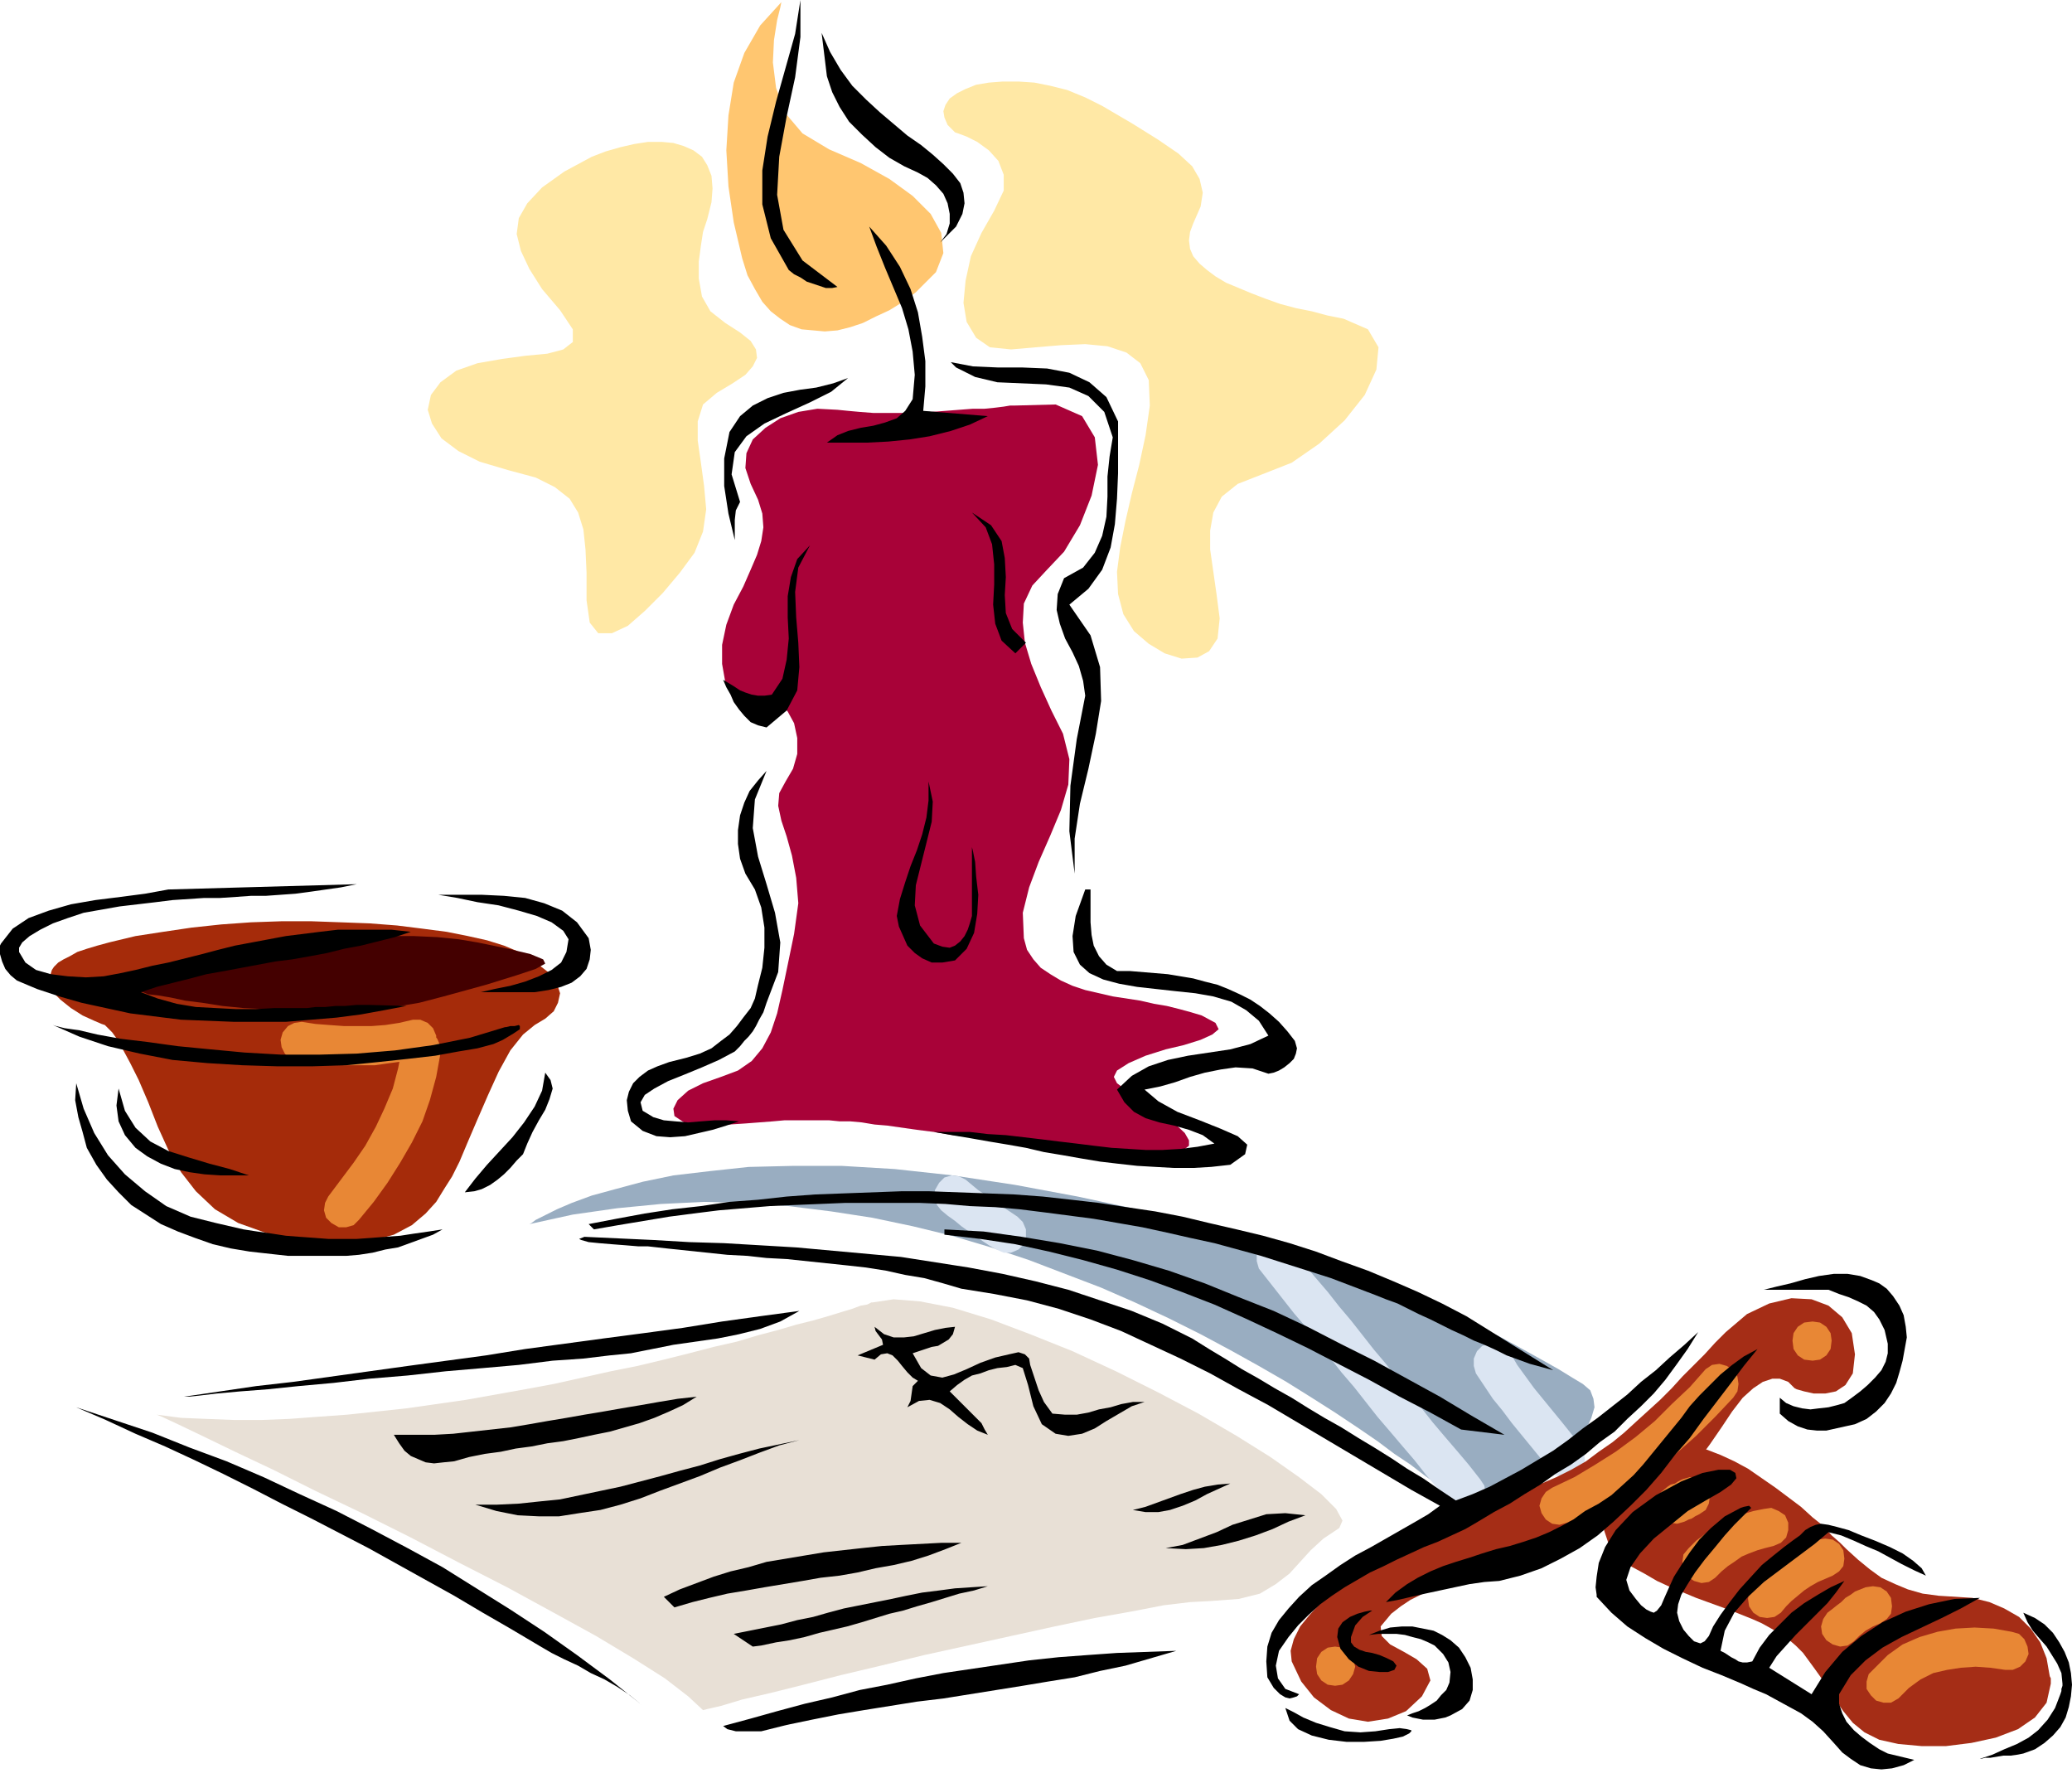
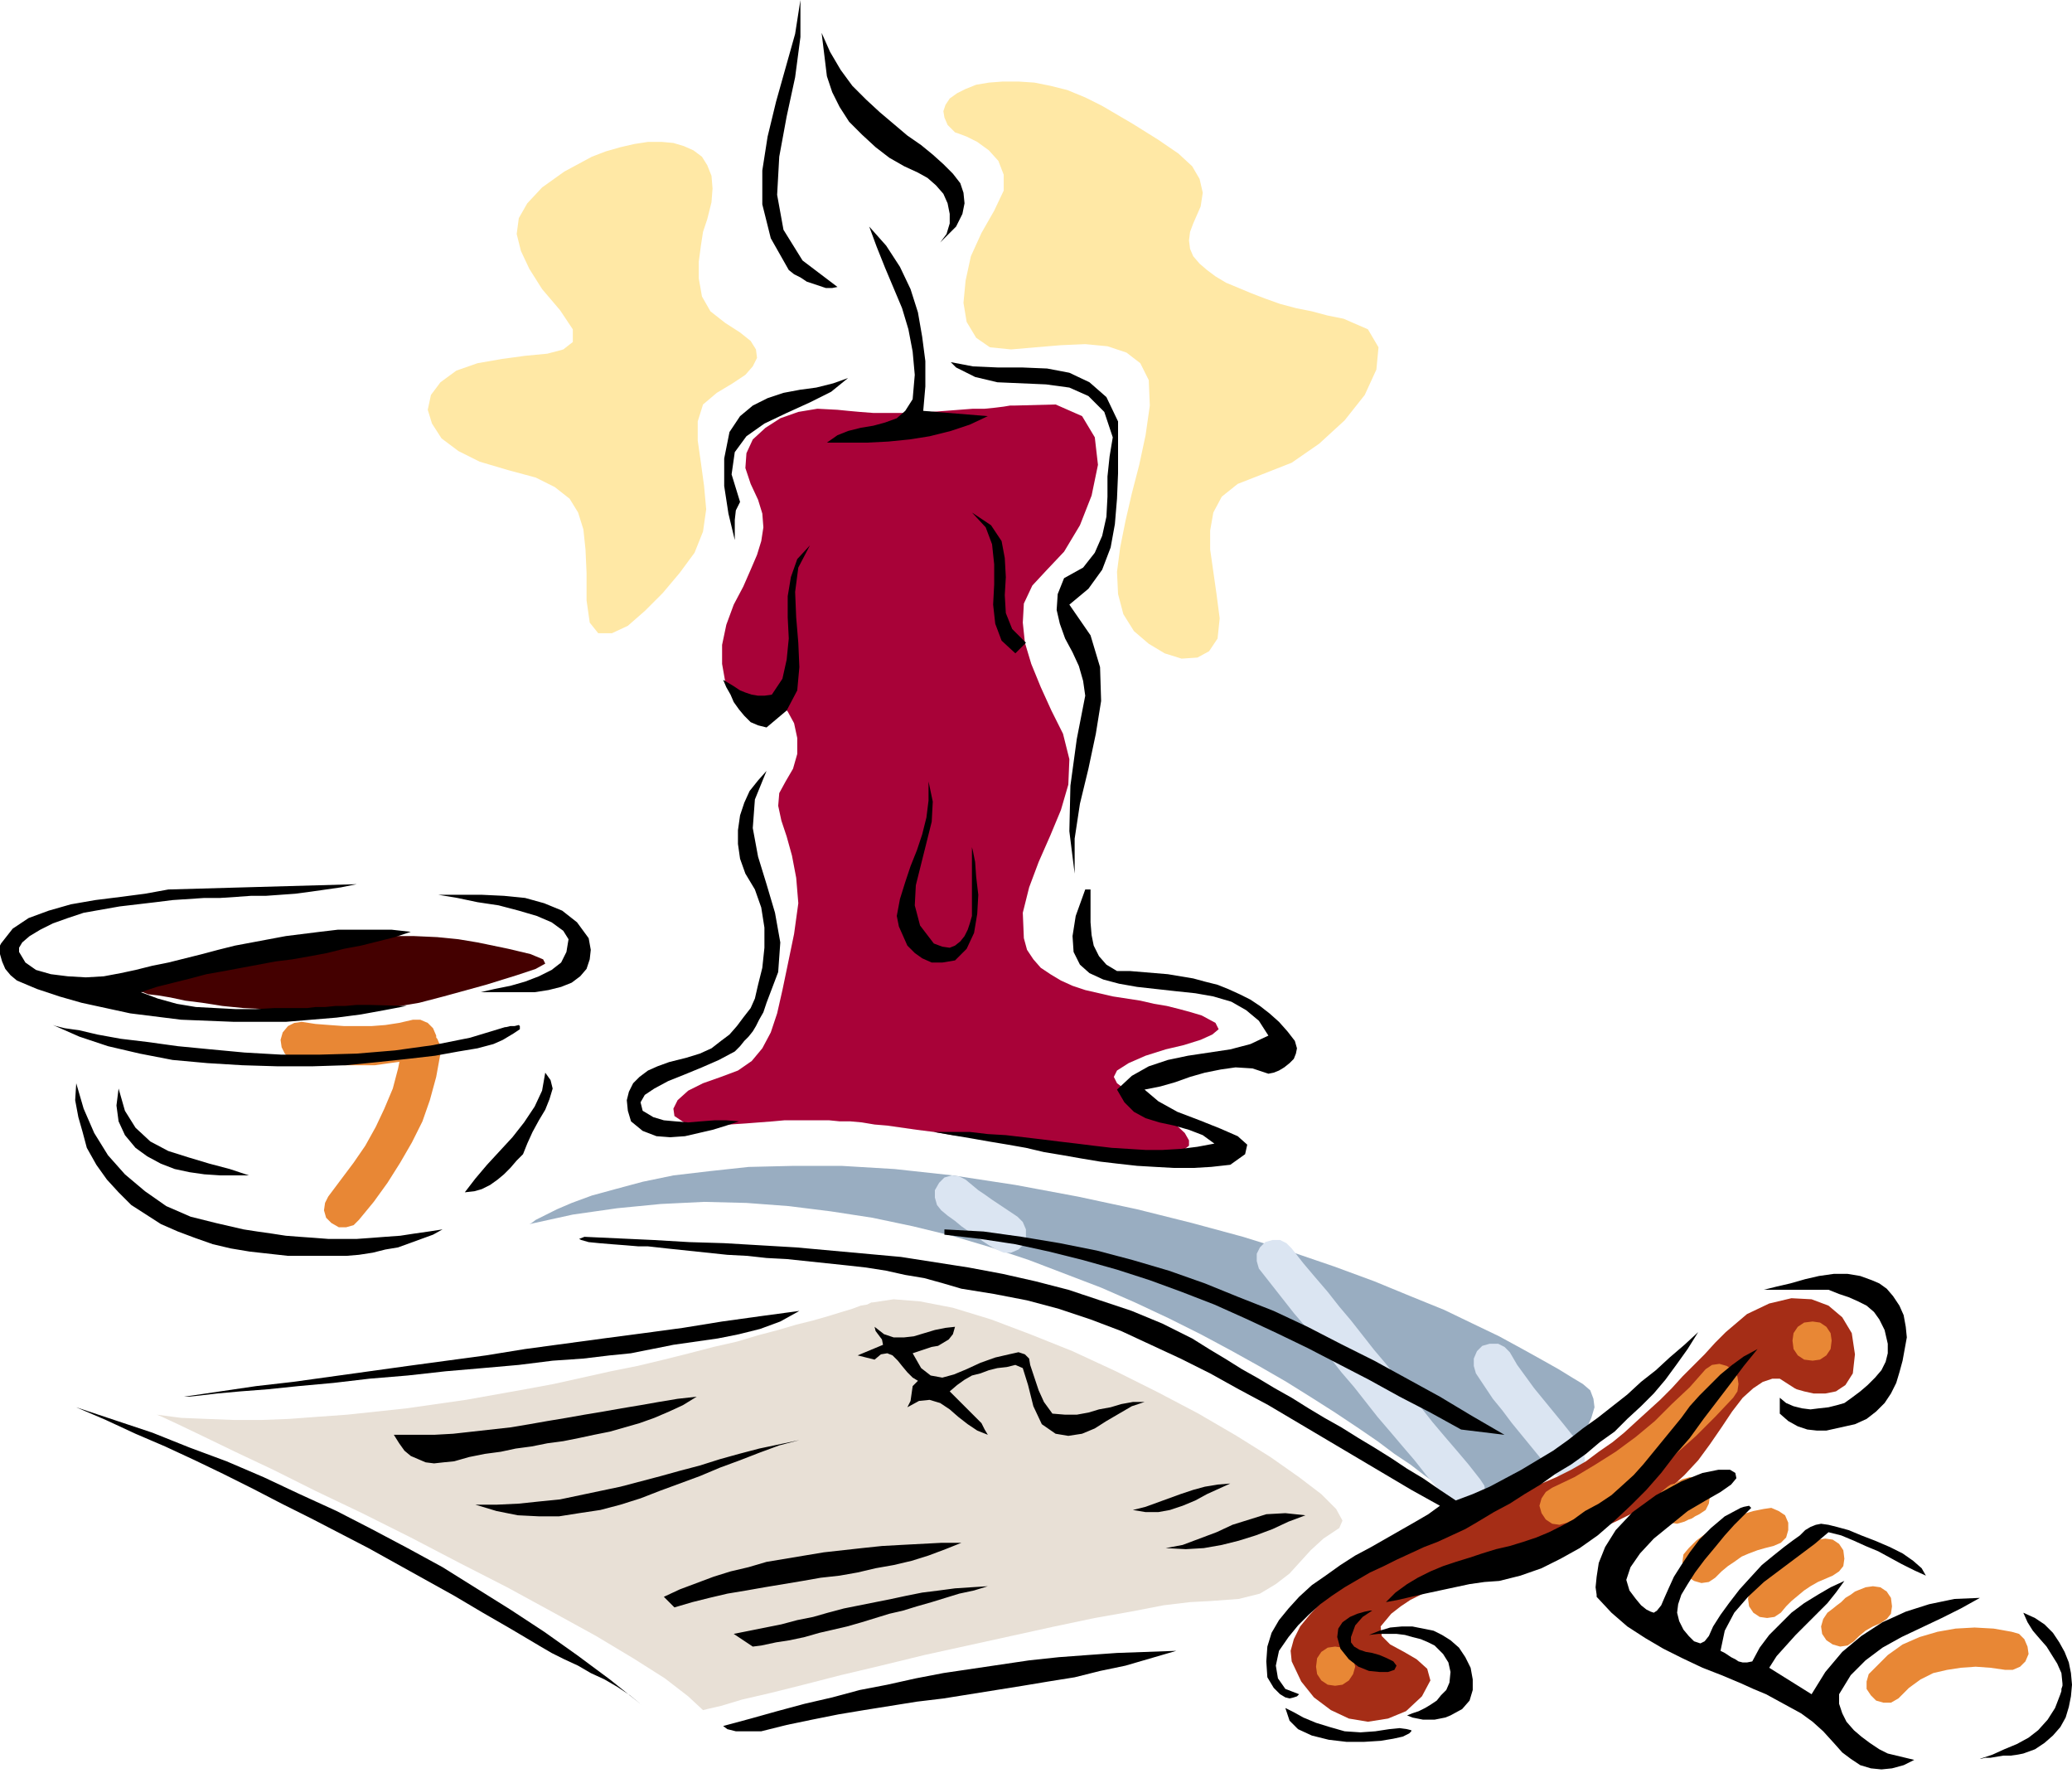
<svg xmlns="http://www.w3.org/2000/svg" fill-rule="evenodd" height="1.679in" preserveAspectRatio="none" stroke-linecap="round" viewBox="0 0 1957 1679" width="1.957in">
  <style>.pen1{stroke:none}.brush6{fill:#e88735}.brush11{fill:#a52d16}.brush12{fill:#000}</style>
-   <path class="pen1" style="fill:#a52b0a" d="m99 968-3-1-7-3-11-5-11-7-10-8-8-8-3-10 3-10 2-3 4-4 5-3 6-3 7-4 9-3 10-3 11-3 25-6 26-4 27-4 28-3 28-2 29-1h28l28 1 27 1 26 2 24 3 23 3 20 4 18 4 16 5 12 5 18 11 13 10 7 10 3 9-2 9-4 8-8 7-10 6-11 9-12 15-11 20-10 22-10 23-9 21-8 19-7 14-7 11-8 13-10 11-13 11-17 9-22 6-27 2-35-2-35-7-28-10-22-13-18-17-14-18-12-21-10-22-9-23-9-21-8-16-7-13-5-9-5-7-4-4-2-2-1-1z" />
  <path class="pen1" style="fill:#a80238" d="M959 383h-5l-6 1-8 1-10 1h-11l-13 1-13 1-13 1h-14l-14 1h-27l-13-1-11-1-10-1-19-1-18 3-17 6-14 9-12 11-6 13-1 14 5 15 7 15 4 13 1 13-2 13-4 13-6 14-7 16-9 17-7 19-4 19v18l3 17 6 13 7 8 9 3 10-4 10-3 10 3 7 8 6 11 3 14v15l-4 14-7 12-6 11-1 12 3 14 5 15 5 18 4 21 2 24-4 29-6 29-5 24-5 22-6 18-8 15-10 12-13 9-16 6-17 6-14 7-10 9-4 8 1 7 9 6 17 3 26-1 15-1 13-1 13-1 11-1h42l10 1h10l11 1 12 2 12 1 14 2 14 2 16 2 18 3 19 2 21 3 22 3 22 3 22 3 21 2 21 2 19 1h31l12-2 8-3 5-4v-5l-4-7-15-14-15-11-14-8-12-8-8-6-3-6 3-6 11-7 16-7 19-6 17-4 16-5 11-5 6-5-3-6-13-7-10-3-11-3-12-3-12-2-13-3-13-2-13-2-13-3-13-3-12-4-11-5-10-6-9-6-7-8-6-9-3-11-1-24 6-24 9-24 11-25 10-24 7-24 1-24-6-24-11-22-10-22-9-22-6-20-2-19 1-18 8-17 13-14 17-18 15-25 11-28 6-29-3-26-12-20-25-11-38 1z" />
-   <path class="pen1" style="fill:#ffc670" d="m738 2-1 5-3 12-3 19-1 21 3 24 8 23 17 20 25 15 30 13 27 15 22 16 17 17 10 18 2 19-7 18-19 19-12 9-13 8-13 6-12 6-12 4-12 3-12 1-11-1-11-1-11-4-9-6-9-7-8-9-7-12-7-13-5-16-8-34-5-34-2-34 2-33 5-31 10-28 15-26 20-22z" />
  <path class="pen1" d="m668 207-1 3-3 9-2 13-2 15v16l3 17 8 14 14 11 14 9 10 8 5 8 1 8-4 8-7 8-12 8-15 9-13 11-5 16v18l3 21 3 22 2 22-3 21-8 20-14 19-16 19-17 17-16 14-15 7h-13l-8-10-3-21v-26l-1-22-2-19-5-16-8-13-14-11-18-9-26-7-27-8-20-10-16-12-9-14-4-13 3-14 9-12 15-11 20-7 23-4 22-3 21-2 15-4 9-7v-12l-12-18-17-20-12-19-8-17-4-16 2-15 8-14 14-15 21-15 13-7 13-7 13-5 14-4 13-3 13-2h13l11 1 10 3 9 4 8 6 5 8 4 10 1 12-1 13-4 16zm234-82 3 1 8 3 10 5 11 8 9 10 5 13v15l-9 19-12 21-10 22-5 23-2 21 3 18 9 15 13 9 20 2 23-2 24-2 23-1 21 2 18 6 13 10 8 16 1 24-4 28-6 28-7 27-6 26-5 25-3 23 1 21 5 19 10 16 14 12 15 9 16 5 15-1 11-6 8-12 2-19-3-23-3-21-3-21v-18l3-17 8-15 15-12 23-9 28-11 26-18 24-22 19-24 11-24 2-21-10-17-23-10-15-3-15-4-15-3-15-4-14-5-13-5-12-5-12-5-10-6-8-6-7-6-6-7-3-7-1-8 1-8 3-8 7-16 2-13-3-13-7-12-13-12-19-13-24-15-29-17-16-8-17-7-16-4-15-3-15-1h-15l-13 1-12 2-10 4-8 4-7 5-4 6-2 6 1 6 3 7 7 7z" style="fill:#ffe8a5" />
  <path class="pen1 brush6" d="m380 989-4 20-5 19-8 19-8 17-10 18-11 16-12 16-12 16-3 6-1 7 2 7 5 5 7 4h7l7-2 5-5 14-17 13-18 12-19 11-19 10-20 7-20 6-22 4-22v-7l-3-7-5-5-7-2h-7l-7 3-5 5-2 7z" />
  <path class="pen1" style="fill:#400" d="M133 937h2l5 2 9 1 12 2 14 3 16 2 19 3 20 2 22 1 23 2h48l24-2 25-2 24-4 23-6 40-11 29-9 18-6 9-5-2-4-12-5-21-5-29-6-18-3-20-2-22-1h-23l-24 1-24 2-25 3-24 4-24 4-23 5-21 5-19 6-17 5-15 6-11 6-8 6z" />
  <path class="pen1" style="fill:#e8e0d6" d="M824 1230h-1l-4 2-6 1-8 3-10 3-13 4-14 4-16 4-17 5-19 5-20 6-22 5-23 6-24 6-25 6-25 5-27 6-27 6-27 5-28 5-28 5-28 4-28 4-28 3-28 3-28 2-27 2-26 1h-26l-26-1-24-1-23-3 5 2 15 7 23 11 31 15 36 17 40 20 44 21 46 23 46 24 45 23 44 24 40 22 35 21 30 19 22 17 14 13 4-1 13-3 20-6 26-6 32-8 35-9 38-9 41-10 41-9 41-9 41-9 38-8 34-6 31-6 25-3 19-1 27-2 20-5 15-9 13-10 10-11 10-11 12-11 15-10 3-7-6-11-14-14-21-16-27-19-32-20-36-21-38-20-40-20-41-19-40-16-37-14-36-11-31-6-25-2-20 3z" />
  <path class="pen1" style="fill:#99adc1" d="m1375 1417-1-1-4-3-6-5-8-7-11-8-13-10-15-10-16-12-19-13-21-14-22-14-24-15-26-15-27-15-28-15-30-15-32-15-32-14-34-13-34-13-36-12-37-11-37-9-38-8-39-6-40-5-40-3-40-1-41 2-41 4-42 6-41 9 2-1 4-3 8-4 12-6 14-6 19-7 22-6 26-7 29-6 34-4 37-4 42-1h46l50 3 55 6 59 9 59 11 56 12 52 13 48 13 45 14 41 14 38 14 34 14 32 13 27 13 25 12 22 12 18 10 16 9 13 8 10 6 7 6 3 8 1 8-3 10-4 9-7 11-9 10-10 9-11 10-12 8-13 8-13 6-13 5-13 3-12 1-11-2z" />
  <path class="pen1" d="m1189 1198 11 14 11 14 11 14 12 14 11 14 11 14 11 14 12 14 11 14 11 14 12 14 11 13 12 14 11 14 12 14 11 14 6 5 7 1 7-1 6-3 5-6 2-7-1-7-4-6-11-14-11-13-12-14-11-13-11-14-11-13-11-14-11-14-11-13-11-14-11-14-11-13-11-14-12-14-11-13-11-14-5-5-6-3h-7l-7 2-5 5-3 6v7l2 7zm205 99 8 12 8 12 9 11 9 12 9 11 9 11 9 11 9 12 5 4 7 2h7l7-4 5-5 2-7-1-7-3-7-9-11-8-10-9-11-9-11-9-11-8-11-8-11-7-12-5-5-6-3h-8l-7 2-5 5-3 7v7l2 7zm-505-154 6 5 7 5 6 5 7 5 6 4 7 5 6 4 7 4 7 3h7l7-3 5-5 2-7v-7l-3-7-5-5-6-4-6-4-6-4-6-4-7-5-6-4-6-5-6-5-6-3-7-1-7 2-5 5-4 7v7l2 7 4 5z" style="fill:#dbe5f2" />
  <path class="pen1 brush6" d="m281 1002 15 2 14 1 15 1h29l14-2 15-2 14-3 7-3 5-5 3-6v-7l-3-7-5-5-7-3h-7l-13 3-13 2-13 1h-26l-14-1-13-1-13-2-7 1-6 3-5 6-2 7 1 7 3 6 5 5 7 2z" />
-   <path class="pen1 brush11" d="m1695 1311 2 1 7 2 9 2h11l10-2 9-6 7-11 2-18-3-20-9-15-13-11-16-6-19-1-21 5-21 10-20 17-10 10-10 11-10 10-11 11-10 11-11 11-11 10-11 10-12 11-11 9-13 9-12 9-14 8-14 7-14 6-15 5-16 5-18 7-18 7-19 9-20 10-19 10-19 11-18 12-17 11-15 12-14 13-11 12-9 11-6 12-3 11 1 10 9 19 12 15 16 12 17 8 18 3 19-3 17-7 15-14 8-15-3-11-10-9-12-7-13-7-8-8-1-9 10-12 9-7 9-6 10-5 11-6 11-5 12-5 12-5 13-4 12-4 13-5 13-4 13-4 13-4 13-4 12-5 13-4 23-10 20-10 17-10 15-12 13-12 13-14 11-15 11-16 10-15 10-13 10-9 9-6 9-3h7l8 3 6 6z" />
-   <path class="pen1 brush11" d="m1568 1369-4 3-10 8-13 13-13 16-10 17-3 19 6 18 19 16 13 7 12 7 13 6 12 5 12 5 11 4 11 4 11 4 10 4 10 4 9 4 9 5 9 5 7 5 7 6 7 7 11 15 10 14 8 13 9 13 9 11 11 9 14 7 18 4 22 2h23l24-3 23-5 21-8 16-11 11-14 4-18v-5l-1-2-3-17-6-15-9-13-11-11-14-8-14-6-16-4-16-1-16-1-15-2-14-4-12-5-13-6-11-8-11-9-11-10-6-6-8-7-8-9-10-8-11-10-12-9-12-9-13-9-13-9-13-7-13-6-13-5-12-3-12-1-10 1-10 3z" />
+   <path class="pen1 brush11" d="m1695 1311 2 1 7 2 9 2h11l10-2 9-6 7-11 2-18-3-20-9-15-13-11-16-6-19-1-21 5-21 10-20 17-10 10-10 11-10 10-11 11-10 11-11 11-11 10-11 10-12 11-11 9-13 9-12 9-14 8-14 7-14 6-15 5-16 5-18 7-18 7-19 9-20 10-19 10-19 11-18 12-17 11-15 12-14 13-11 12-9 11-6 12-3 11 1 10 9 19 12 15 16 12 17 8 18 3 19-3 17-7 15-14 8-15-3-11-10-9-12-7-13-7-8-8-1-9 10-12 9-7 9-6 10-5 11-6 11-5 12-5 12-5 13-4 12-4 13-5 13-4 13-4 13-4 13-4 12-5 13-4 23-10 20-10 17-10 15-12 13-12 13-14 11-15 11-16 10-15 10-13 10-9 9-6 9-3h7z" />
  <path class="pen1 brush6" d="m1666 1425-10 2-10 3-9 4-9 4-9 5-9 6-8 6-7 7-5 6-1 7 1 8 4 6 6 4 7 2 7-1 6-4 6-6 6-5 6-4 7-5 7-3 8-3 7-2 8-2 7-3 5-5 2-7v-7l-3-7-6-4-7-3-7 1zm51 29-9 3-8 4-8 5-8 5-8 6-7 6-6 7-7 7-4 6-1 7 1 7 4 6 6 4 7 1 7-1 6-4 5-6 5-5 6-5 6-5 6-4 7-4 7-3 7-3 6-4 4-5 1-7-1-8-4-6-6-4-7-1-7 1zm45 45-5 2-5 2-4 3-5 3-4 4-4 3-5 4-4 3-4 6-2 7 1 7 4 6 6 4 7 2 7-1 6-4 5-5 6-5 7-4 7-3 6-4 4-5 1-7-1-8-4-6-6-4-7-1-7 1zm-173-102-4 2-3 2-4 1-3 2-6 5-3 6-1 7 2 7 4 6 6 3 7 1 7-2 4-2 3-1 3-2 4-2 6-4 3-6 1-7-2-7-4-6-6-4-7-1-7 2zm204 207 10-10 11-8 12-6 13-3 13-2 14-1 14 1 14 2h7l7-3 5-5 3-7-1-7-3-7-5-5-7-2-17-3-18-1-18 1-17 3-17 5-16 7-14 10-13 13-5 5-2 7v7l4 6 5 5 7 2h7l7-4zm-182-311-15 17-17 16-16 16-18 15-19 14-19 12-20 12-21 10-6 4-4 6-2 7 2 7 4 6 6 4 7 1 7-2 22-10 22-12 21-14 20-14 19-16 18-16 18-18 17-18 4-6 1-7-1-7-4-6-6-4-7-2-7 1-6 4zm82-27 1 8 4 6 6 4 8 1 7-1 6-4 4-6 1-8-1-7-4-6-6-4-7-1-8 1-6 4-4 6-1 7zm-450 308 1 7 4 6 6 4 7 1 7-1 6-4 4-6 2-7-2-8-4-6-6-4-7-1-7 1-6 4-4 6-1 8z" />
  <path class="pen1 brush12" d="m1957 1591-1 11-2 10-3 10-5 9-7 8-8 7-9 6-11 4-5 1-7 1h-7l-6 1-6 1h-5l-4 1h-1l12-4 11-5 12-5 11-6 9-7 9-10 7-11 5-13 1-3v-2l1-3v-2l-1-10-4-9-5-8-5-8-7-8-6-7-5-8-4-9 11 5 9 6 8 8 6 9 5 9 4 10 2 10 1 11zm-138-103-11-5-12-6-11-6-11-6-12-5-11-5-12-5-12-3-13 11-16 12-16 12-16 12-15 14-13 15-9 17-4 19 4 2 3 2 3 2 4 2 3 2 4 1h4l5-1 7-13 9-12 10-10 11-11 12-9 13-8 12-7 13-6-8 11-8 10-10 10-10 10-10 10-9 10-9 10-7 11 40 25 13-21 16-19 18-15 20-13 22-10 22-7 24-5 24-1-18 10-18 9-19 9-19 9-18 10-16 12-14 14-11 18v9l3 9 4 8 7 8 7 6 8 6 9 6 8 4 25 6-10 5-11 3-10 1-10-1-10-3-9-6-8-6-8-9-10-11-10-9-11-8-11-6-11-6-11-6-12-5-11-5-19-8-18-7-19-9-18-9-17-10-17-11-15-13-14-15v-2l-1-7 1-10 2-13 6-15 10-16 16-17 22-16 24-13 20-8 15-3h11l5 3 1 5-5 6-10 7-14 8-17 10-16 13-16 13-13 14-9 13-4 12 3 10 6 8 5 6 5 4 4 2 3 1 3-2 4-5 3-7 4-9 5-11 7-11 8-12 9-12 11-11 13-11 15-8 3-1 5-1 2 2-8 8-8 8-9 10-9 11-10 12-9 12-7 11-6 10-3 9-1 8 2 8 4 8 5 6 5 5 6 2 4-2 4-5 4-9 7-11 8-11 10-13 10-11 11-12 11-9 10-8 8-6 7-5 5-5 5-3 5-2 5-1 7 1 8 2 11 3 12 5 13 5 14 6 12 6 10 7 8 7 4 7zm-67-143-9 2-9 2-9 2h-9l-9-1-9-3-9-5-8-7v-15l6 5 7 3 8 2 8 1 8-1 9-1 8-2 7-2 7-5 8-6 7-6 7-7 6-7 4-8 2-8v-9l-3-13-5-10-5-7-7-6-8-4-9-4-9-3-10-4h-61l12-3 13-3 14-4 13-3 14-2h13l12 2 11 4 7 3 7 5 6 7 6 9 4 9 2 11 1 10-2 11-2 11-3 11-3 10-5 10-6 9-8 8-9 7-11 5zm-336 148-14 1-14 2-14 3-14 3-14 3-13 3-13 3-11 2 9-9 11-8 10-6 12-6 12-5 12-4 13-4 12-4 13-4 13-3 13-4 12-4 12-5 12-6 11-6 11-8 13-7 12-8 10-9 11-10 9-10 9-11 9-11 9-11 9-11 8-11 9-10 10-10 10-10 11-9 11-8 13-7-13 16-12 16-13 17-13 17-13 18-14 16-13 17-14 16-15 15-16 15-15 13-17 12-18 10-18 9-20 7-20 5z" />
  <path class="pen1 brush12" d="m1396 1437-12 7-13 6-13 6-13 5-13 6-13 6-12 6-13 6-12 7-12 7-12 8-11 8-11 10-10 10-9 11-9 13-3 14 2 12 7 10 13 5-1 1-1 1-3 1-4 1-4-1-5-3-6-6-6-10-1-15 1-14 4-13 7-12 9-11 10-11 12-11 13-9 14-10 14-9 15-8 14-8 14-8 14-8 12-7 11-8-27-15-27-16-27-16-27-16-27-16-27-16-28-15-27-15-28-14-28-13-28-13-29-11-30-10-30-8-31-6-31-5-17-5-18-5-18-3-18-4-19-3-18-2-19-2-19-2-19-2-19-1-18-2-19-1-19-2-19-2-19-2-18-2h-9l-12-1-13-1-12-1-10-1-7-2-2-1 5-2 65 3 34 2 33 1 34 2 34 2 33 3 33 3 33 3 32 5 32 5 32 6 31 7 31 8 30 10 30 10 29 12 28 14 16 10 15 9 16 10 16 9 15 9 16 9 16 10 15 9 16 9 16 10 15 9 16 10 15 10 15 9 16 11 15 10 16-6 16-7 15-8 15-8 15-9 15-9 14-10 14-11 14-10 14-11 14-11 13-12 14-11 13-12 14-12 13-12-10 16-10 14-11 15-11 13-12 12-13 12-12 12-14 10-13 11-14 10-15 9-14 10-15 9-14 9-15 8-15 9z" />
-   <path class="pen1 brush12" d="m1299 1223-21-8-21-8-22-7-22-7-22-7-22-6-22-6-23-5-22-5-23-5-23-4-23-4-23-3-23-3-24-3-23-2-24-1-23-2-24-1h-71l-24 1-24 1-23 1-24 2-24 2-24 3-23 3-24 4-24 4-23 4-5-5 26-5 27-5 26-4 27-3 27-4 27-2 27-3 27-2 27-1 27-1 27-1h27l27 1 27 1 26 1 27 2 27 3 26 3 26 4 27 4 26 5 25 6 26 6 25 6 25 7 25 8 24 9 25 9 24 10 23 10 23 11 23 12 82 51-11-3-11-3-11-4-11-4-10-5-11-5-10-4-10-5-11-5-10-5-10-5-11-5-10-5-10-5-11-4-10-4z" />
  <path class="pen1 brush12" d="m1380 1350-29-16-29-15-29-16-29-15-29-15-29-14-30-14-29-13-31-12-30-11-31-10-32-9-32-8-32-7-33-5-34-4v-5l37 2 36 5 36 6 35 7 34 9 34 10 34 12 32 13 33 13 32 15 31 16 32 16 31 17 31 17 30 18 31 18-41-5zm-10 270-5 2-5 1-5 1h-11l-5-1-5-1-5-2 5-2 6-2 6-3 5-3 6-4 4-5 5-5 3-7 1-10-2-9-5-8-8-8-6-3-7-3-8-2-7-2-8-1h-17l-9 1 10-4 10-3 11-1h10l10 2 10 2 8 4 8 5 8 7 6 9 5 10 2 11v10l-3 10-7 8-11 6zm-269-158 16-3 16-6 16-6 15-7 16-5 16-5 18-1 19 2-16 6-15 7-16 6-16 5-16 4-17 3-17 1-19-1zm97-448-15-5-16-1-14 2-15 3-14 4-14 5-14 4-15 3 13 11 18 10 21 8 20 8 16 7 9 8-2 9-14 10-18 2-17 1h-18l-18-1-17-1-18-2-17-2-18-3-17-3-18-3-17-4-17-3-18-3-17-3-18-3-17-3h34l17 2 17 1 17 2 17 2 16 2 17 2 16 2 17 2 16 1 16 1h16l17-1 16-2 16-3-11-8-13-5-14-4-14-3-13-4-11-6-9-9-7-12 14-13 16-9 18-6 19-4 20-3 20-3 19-5 17-8-9-14-12-10-14-8-17-5-17-3-19-2-18-2-18-2-17-3-15-4-13-6-9-8-6-12-1-15 3-19 9-25h5v31l1 12 2 10 5 10 7 8 10 6h12l12 1 12 1 12 1 12 2 12 2 11 3 12 3 10 4 11 5 10 5 9 6 9 7 9 8 8 9 7 9 2 7-1 5-2 5-4 4-5 4-5 3-5 2-5 1zm-128 412 12-3 11-4 11-4 11-4 12-4 11-3 12-2 12-1-11 5-11 5-11 6-12 5-12 4-11 2h-12l-12-2zm-351 209h-24l-4-1-4-1-4-3 26-7 25-7 26-7 26-6 26-7 26-5 27-6 26-5 27-4 27-4 27-4 28-3 27-2 28-2 28-1 28-1-24 7-24 7-24 5-24 6-25 4-24 4-25 4-25 4-25 4-25 3-25 4-25 4-24 4-25 5-24 5-24 6zm265-290-8-17-5-20-5-16-7-3-8 2-9 1-8 2-8 3-8 2-7 4-7 5-7 6 5 5 5 5 5 5 5 5 5 5 5 5 3 6 3 5-10-4-9-6-9-7-8-7-9-6-10-3-10 1-11 6 3-6 1-7 1-7 5-5-5-3-5-5-5-6-4-5-5-5-5-2-6 1-6 5-16-4 24-10-1-5-3-4-3-4-1-4 9 7 9 3h10l9-1 10-3 10-3 10-2 9-1-2 7-4 5-5 3-5 3-6 1-6 2-6 2-6 2 8 14 9 7 11 2 11-3 12-5 13-6 14-5 13-3 9-2 6 2 4 4 1 6 4 12 4 12 5 11 8 11 12 1h11l11-2 10-3 11-2 10-3 11-2h11l-12 4-12 7-12 7-11 7-12 5-13 2-12-2-13-9zm26-774 20 29 9 30 1 32-5 31-7 33-8 33-5 33v33l-5-40 1-43 6-44 8-41-2-14-4-14-6-13-7-13-5-14-3-13 1-15 6-15 18-10 11-14 7-16 4-18 1-19v-19l2-19 3-18-8-24-15-15-18-8-22-3-23-1-23-1-21-5-18-9-5-5 21 4 23 1h23l24 1 21 4 19 9 16 14 11 23v49l-1 24-2 24-4 22-8 21-13 18-18 15z" />
  <path class="pen1 brush12" d="m959 617-13-12-6-16-2-18 1-19v-19l-2-19-6-16-13-14 18 12 10 15 3 16 1 18-1 17 1 17 6 15 13 13-10 10zM781 418l10-7 10-4 12-3 12-2 11-3 11-4 8-7 7-11 2-23-2-22-4-21-6-20-8-19-8-19-8-20-7-19 16 18 13 20 10 21 7 22 4 23 3 23v24l-2 23 61 5-17 8-18 6-20 5-19 3-20 2-20 1h-38zm-62 1136-8 1-6-4-6-4-6-4 15-3 15-3 15-3 15-4 15-3 14-4 15-4 15-3 15-3 15-3 14-3 15-3 16-2 15-2 15-1 16-1-13 4-14 3-13 4-13 4-14 4-13 4-13 3-13 4-13 4-14 4-13 3-13 3-14 4-14 3-13 2-14 3zm183-647-12 2h-10l-9-4-7-5-7-7-4-9-4-9-2-10 3-16 5-16 5-15 6-15 5-15 4-16 2-16v-18l4 19-1 19-5 20-5 20-5 20-1 19 5 19 13 17 8 3 7 1 5-2 5-4 4-5 3-6 2-6 2-7v-65l1 4 2 10 1 14 2 17-1 18-3 18-7 15-11 11zm-265 611-10-10 15-7 16-6 16-6 16-5 17-4 17-5 18-3 18-3 18-3 18-2 18-2 19-2 18-1 19-1 19-1h19l-15 6-16 6-16 5-17 4-17 3-17 4-17 3-18 2-17 3-18 3-18 3-17 3-18 3-17 4-16 4-17 5zM888 229l6-8 3-10v-9l-2-10-4-9-7-8-8-7-9-5-13-6-14-8-13-10-13-12-12-12-9-14-7-14-5-15-5-41 8 18 10 17 11 15 13 13 13 12 13 11 13 11 13 9 11 9 10 9 9 9 7 9 3 9 1 10-2 10-6 12-15 15z" />
  <path class="pen1 brush12" d="m699 474-4 8-1 9v19l-6-25-4-26v-26l5-25 10-15 12-10 14-7 15-5 16-3 15-2 16-4 14-5-16 13-20 10-22 10-21 10-17 12-11 15-3 21 8 26zm46-219-17-30-8-32v-32l5-32 8-33 9-32 9-32 5-32v35l-5 38-8 37-7 38-2 36 6 33 18 29 33 25-5 1h-6l-6-2-6-2-6-2-6-4-6-3-5-4zm-21 432-8-2-7-3-6-6-5-6-5-7-3-7-4-7-3-7 5 3 5 3 6 4 5 2 6 2 6 1h6l7-1 10-15 4-18 2-20-1-20v-20l3-18 6-17 12-13-11 21-3 23 1 24 2 24 1 23-2 22-10 19-19 16zm-128 591-20 2-25 3-29 2-32 4-34 3-35 3-36 4-36 3-34 4-33 3-29 3-26 2-22 2-17 2-10 1h-4l34-5 34-5 35-4 36-5 36-5 36-5 37-5 37-5 37-6 37-5 37-5 38-5 37-5 37-6 36-5 37-5-18 10-19 7-20 5-20 4-21 3-21 3-20 4-20 4zm-147 143h20l21-1 19-2 20-2 19-4 19-4 19-4 19-5 19-5 18-5 19-5 19-6 18-5 19-5 19-4 19-4-19 5-19 7-18 7-19 7-19 8-19 7-19 7-18 7-19 6-19 5-20 3-19 3h-19l-20-1-20-4-20-6zm245-428-15 8-16 7-17 7-15 6-13 7-9 6-4 7 2 8 10 6 10 3 11 1 12 1 12-1 13-1h11l12 1-12 4-13 4-13 3-13 3-14 1-13-1-13-5-11-9-3-10-1-10 2-8 4-8 6-6 8-6 9-4 11-4 16-4 13-4 11-5 9-7 8-6 7-8 6-8 7-9 4-9 3-13 4-16 2-19v-19l-3-19-6-17-9-15-5-14-2-14v-13l2-14 4-12 5-11 8-10 8-9-11 27-2 27 5 27 8 26 8 27 5 28-2 28-11 29-3 9-4 7-3 6-3 5-4 5-4 4-4 5-5 5zm-265 387-10 1-9 1-8-1-7-3-7-3-6-5-5-7-5-8h38l18-1 18-2 18-2 18-2 18-3 17-3 18-3 17-3 18-3 17-3 18-3 17-3 18-3 18-2-13 8-13 6-14 6-14 5-14 4-14 4-15 3-14 3-15 3-15 2-15 3-15 2-14 3-15 2-15 3-14 4zm80 174-27-16-26-15-27-16-27-15-27-15-27-15-27-14-27-14-28-14-27-14-28-14-27-13-28-13-28-12-28-13-28-12 36 12 36 12 35 14 35 13 35 15 34 16 35 16 33 17 34 18 33 18 32 20 32 20 32 21 31 22 31 23 30 24-11-9-12-8-12-7-13-6-12-7-13-6-12-6-12-7zm-4-617h-51l13-3 15-3 14-4 13-5 12-6 9-7 5-10 2-12-5-8-11-8-14-6-17-5-19-5-20-3-19-4-18-3h41l21 1 20 2 18 5 17 7 14 11 11 15 2 11-1 9-3 9-6 7-8 6-10 4-12 3-13 2zm-66 189 10-13 11-13 12-13 12-13 11-14 10-15 7-15 3-17 5 7 2 8-3 10-4 10-6 10-6 11-5 11-4 10-6 6-6 7-6 6-6 5-7 5-8 4-7 2-9 1zm-112 60h-55l-18-2-18-2-18-3-17-4-17-6-16-6-16-7-14-9-14-9-12-12-11-12-10-14-9-16-4-15-4-14-3-16 1-16 7 24 10 23 13 21 16 18 19 16 20 14 23 10 24 6 13 3 13 3 13 2 14 2 13 2 13 1 14 1 13 1h27l14-1 13-1 14-1 13-2 14-2 13-2-9 5-11 4-11 4-11 4-12 2-12 3-13 2-12 1zM133 937l16 6 18 5 18 3 19 1 19 1h18l18-1h31l8-1h9l10-1h9l11-1h11l36 1-21 4-22 4-23 3-24 2-24 2h-49l-25-1-25-1-24-3-24-3-23-5-23-5-21-6-21-7-19-8-6-5-5-6-3-7-2-7v-8l1-2 11-14 15-10 19-7 21-6 23-4 24-3 23-3 22-4 178-5-15 3-14 2-14 2-15 2-14 1-14 1h-14l-14 1-15 1h-15l-15 1-15 1-16 2-17 2-17 2-17 3-17 3-15 5-14 5-12 6-10 6-7 6-3 5v4l6 10 10 7 14 4 16 2 17 1 17-1 16-3 14-3 16-4 15-3 16-4 16-4 15-4 16-4 16-3 16-3 16-3 16-2 16-2 17-2h51l18 2-15 5-16 4-16 4-16 3-16 4-16 3-17 3-16 2-16 3-16 3-16 3-17 3-15 4-16 4-16 4-15 5z" />
  <path class="pen1 brush12" d="m128 1084-10-12-6-13-2-15 2-16 6 21 10 16 14 13 17 9 19 6 20 6 19 5 18 6h-27l-15-1-14-2-14-3-13-5-13-7-11-8zM50 968l3 1 8 2 14 2 17 4 22 4 25 3 29 4 31 3 32 3 35 2h35l36-1 36-3 36-5 35-7 33-10h1l4-1h4l4-1 1 1v3l-6 4-10 6-9 4-15 4-18 3-22 4-26 3-28 3-30 3-32 1h-33l-33-1-33-2-33-3-31-6-30-7-27-9-25-11zm1164 645 2 1 6 3 9 5 12 5 13 4 14 4 15 1 14-1 13-2 10-1 7 1 4 1v1l-2 2-6 3-9 2-12 2-16 1h-16l-17-2-16-4-13-6-8-8-4-12zm82-92h-2l-5 1-7 2-7 3-7 5-4 6-1 8 3 11 8 10 9 7 10 4 10 1h8l6-2 2-4-3-4-6-3-7-3-7-2-6-1-6-2-5-3-3-4v-5l4-11 7-8 6-4 3-2z" />
</svg>